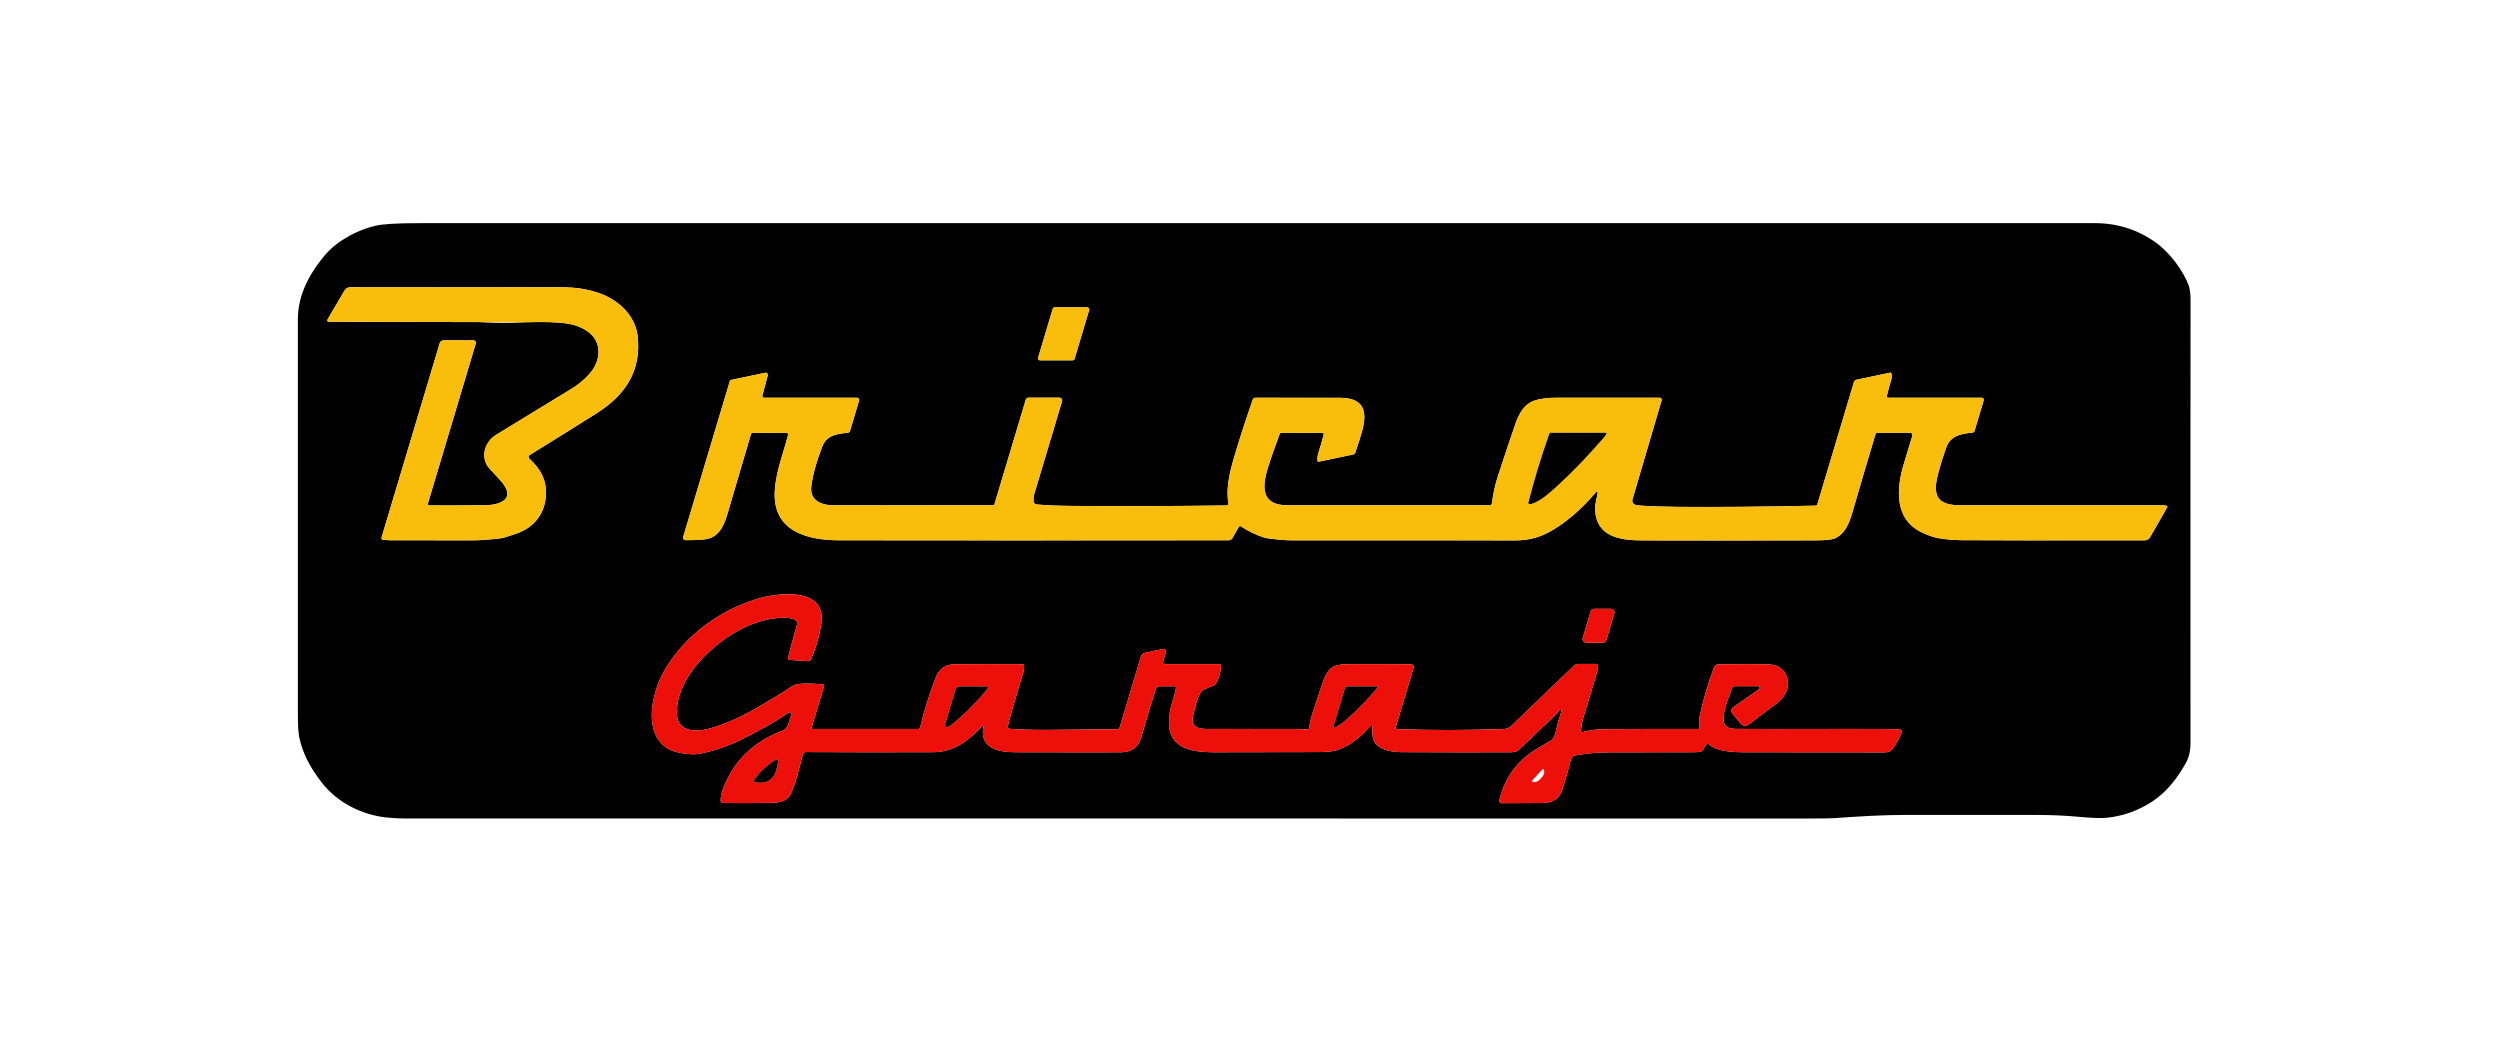
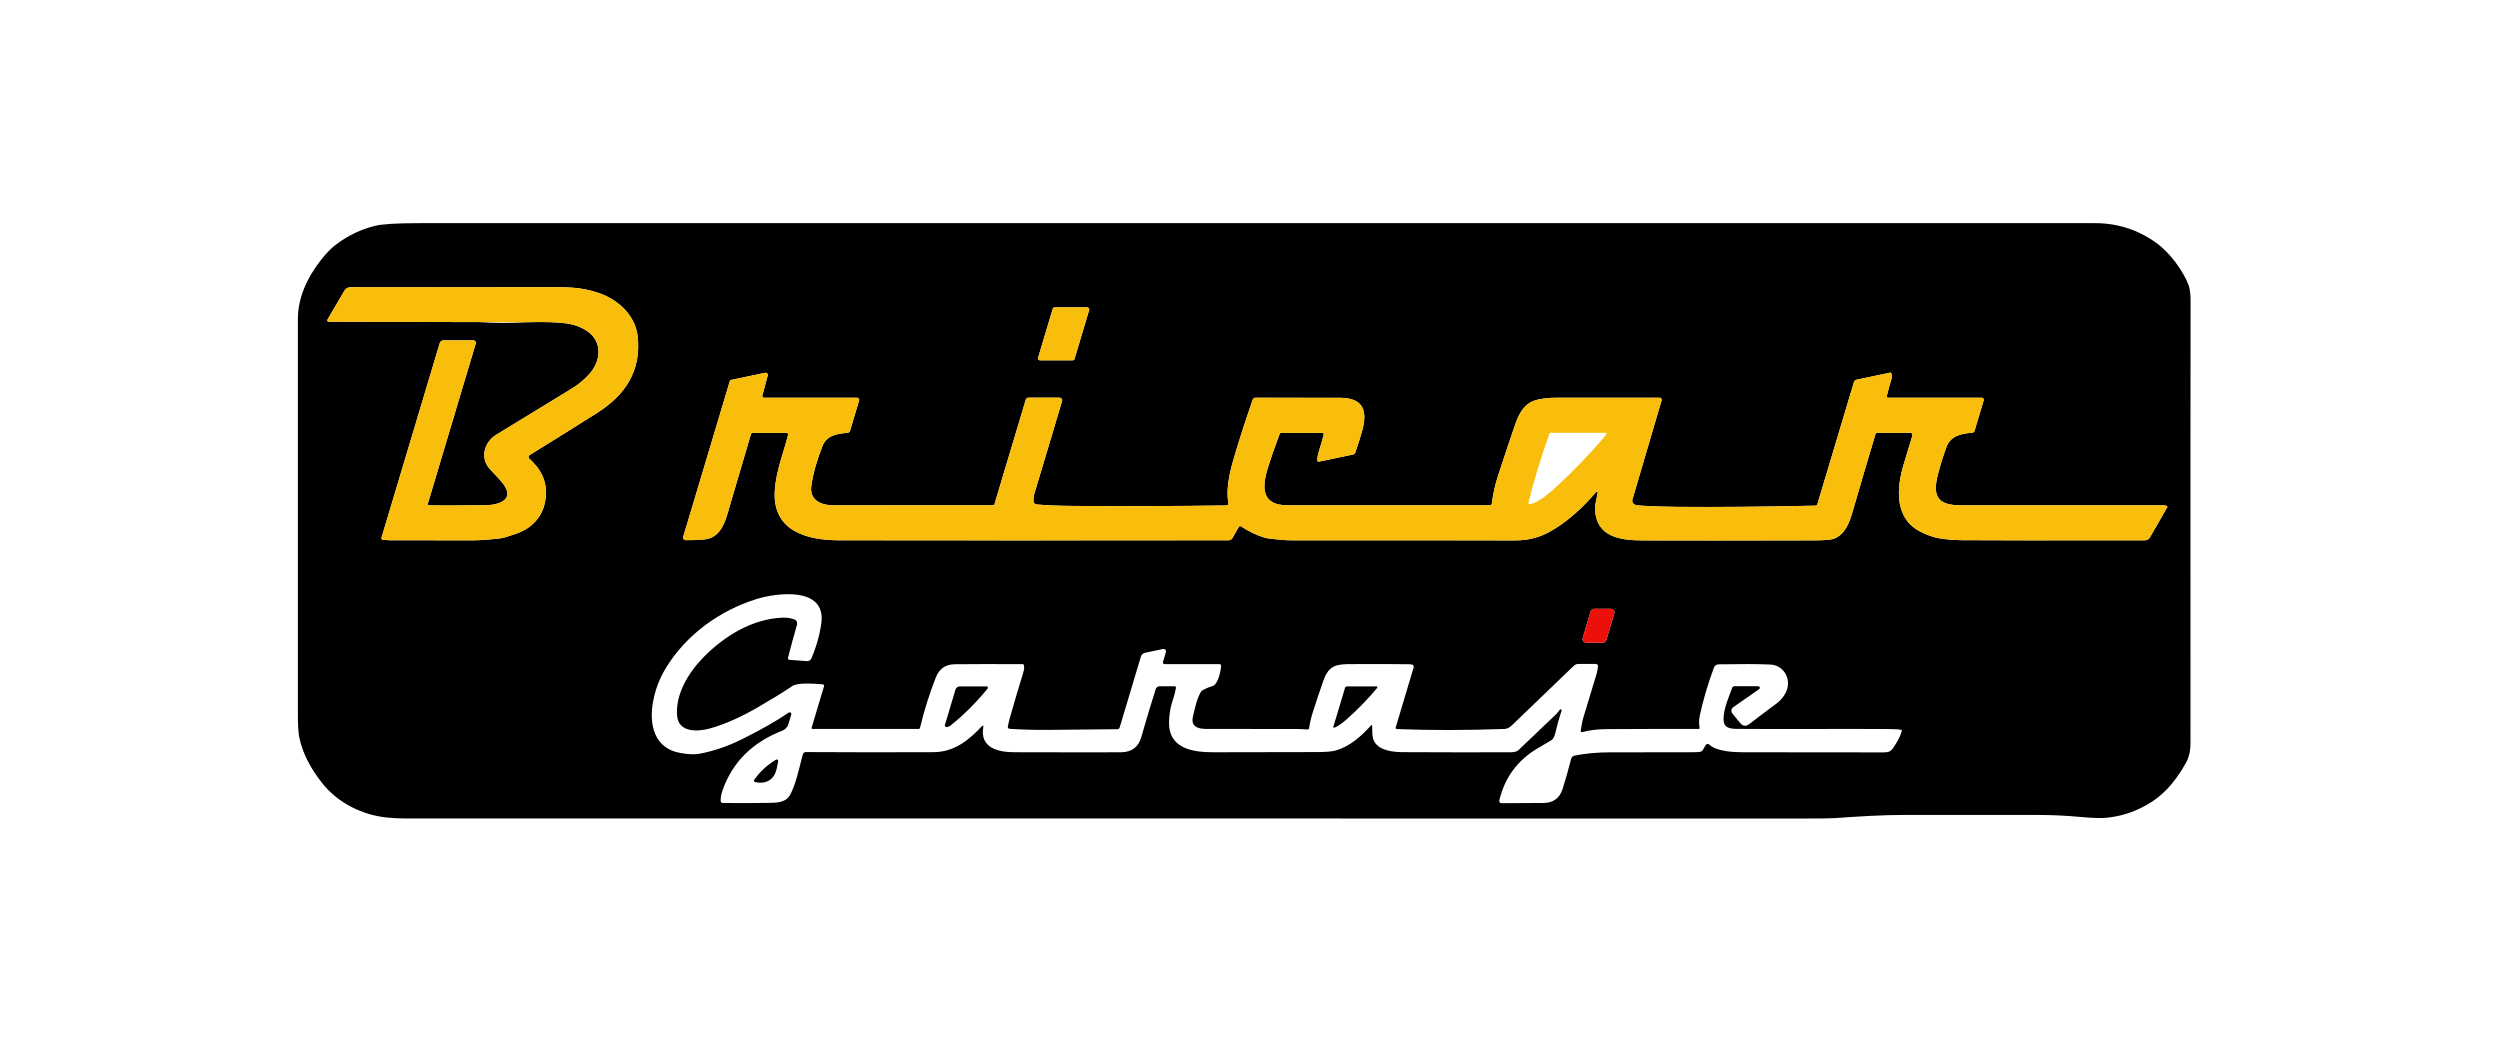
<svg xmlns="http://www.w3.org/2000/svg" width="200" height="84" viewBox="0 0 200 84" fill="none">
  <path d="M175.093 22.833C175.195 23.109 175.246 23.529 175.245 24.089C175.237 27.884 175.234 39.67 175.239 59.447C175.239 60.069 175.118 60.595 174.877 61.023C174.215 62.208 173.374 63.334 172.207 64.103C171.097 64.835 169.901 65.27 168.617 65.412C168.125 65.466 167.389 65.446 166.412 65.354C165.305 65.25 164.179 65.197 163.032 65.197C162.073 65.197 158.571 65.197 152.525 65.193C150.559 65.191 148.688 65.314 146.835 65.446C146.487 65.471 145.728 65.483 144.555 65.481C138.667 65.475 101.29 65.474 32.428 65.478C31.96 65.478 31.481 65.455 30.987 65.406C29.003 65.213 27.019 64.241 25.754 62.622C24.877 61.498 24.232 60.35 23.945 59.009C23.867 58.645 23.828 58.007 23.83 57.096C23.834 47.32 23.834 36.793 23.83 25.515C23.83 23.789 24.606 22.163 25.667 20.811C26.096 20.263 26.506 19.845 26.892 19.554C27.848 18.836 28.888 18.338 30.014 18.065C30.594 17.923 31.747 17.853 33.474 17.853C84.237 17.854 128.95 17.856 167.611 17.853C169.39 17.853 171.007 18.369 172.462 19.4C173.597 20.203 174.681 21.705 175.093 22.831V22.833ZM38.391 25.768C39.593 25.85 40.799 25.854 42.009 25.781C43.494 25.739 44.586 25.768 45.284 25.869C45.994 25.97 46.585 26.198 47.062 26.552C48.221 27.413 48.049 28.911 47.166 29.898C46.745 30.368 46.284 30.757 45.778 31.066C42.138 33.289 40.11 34.527 39.694 34.782C38.743 35.365 38.372 36.641 39.19 37.521C39.61 37.973 39.895 38.283 40.047 38.451C41.355 39.911 40.043 40.411 38.764 40.422C36.504 40.439 35.025 40.442 34.326 40.432C34.268 40.432 34.221 40.383 34.223 40.325C34.223 40.315 34.224 40.304 34.227 40.296L38.061 27.481C38.093 27.377 38.034 27.266 37.93 27.235C37.911 27.229 37.892 27.226 37.873 27.226H35.486C35.344 27.226 35.219 27.32 35.177 27.456L30.522 43.006C30.499 43.083 30.544 43.165 30.623 43.187C30.631 43.19 30.642 43.192 30.651 43.193C30.873 43.211 31.041 43.219 31.153 43.219C33.486 43.217 35.666 43.219 37.699 43.228C38.425 43.231 38.982 43.17 39.63 43.117C39.961 43.089 40.23 43.042 40.439 42.974C40.478 42.961 40.739 42.876 41.221 42.719C42.545 42.291 43.469 41.312 43.645 39.911C43.817 38.555 43.316 37.575 42.34 36.685C42.269 36.619 42.264 36.508 42.328 36.438C42.34 36.426 42.352 36.416 42.366 36.407C44.79 34.908 46.601 33.777 47.799 33.014C50.029 31.591 51.308 29.664 51.017 26.935C50.833 25.215 49.445 23.96 47.873 23.431C46.389 22.931 45.289 22.972 43.482 22.975C37.32 22.986 32.195 22.988 28.107 22.978C27.753 22.976 27.648 23.092 27.486 23.368C27.039 24.133 26.609 24.866 26.198 25.569C26.166 25.623 26.185 25.692 26.238 25.723C26.255 25.733 26.274 25.739 26.295 25.739L38.391 25.768ZM84.375 24.588C84.302 24.588 84.24 24.635 84.218 24.705L83.048 28.614C83.022 28.702 83.07 28.794 83.157 28.82C83.173 28.825 83.189 28.828 83.205 28.828H85.807C85.88 28.828 85.943 28.781 85.965 28.711L87.134 24.801C87.161 24.714 87.113 24.622 87.025 24.595C87.009 24.591 86.993 24.588 86.977 24.588H84.375ZM173.327 40.468C173.224 40.441 173.145 40.427 173.088 40.427C171.184 40.427 165.794 40.427 156.918 40.427C155.135 40.427 154.561 39.825 155.018 38.016C155.206 37.273 155.436 36.527 155.709 35.778C156.048 34.845 156.912 34.691 157.785 34.615C157.869 34.608 157.94 34.549 157.965 34.467L158.695 32.029C158.721 31.942 158.67 31.849 158.584 31.825C158.57 31.82 158.554 31.817 158.538 31.817H151.041C150.984 31.817 150.939 31.772 150.939 31.715C150.939 31.708 150.939 31.699 150.942 31.692C151.039 31.289 151.169 30.812 151.331 30.263C151.358 30.172 151.35 30.037 151.306 29.859C151.297 29.824 151.262 29.8 151.226 29.809L148.523 30.377C148.423 30.397 148.343 30.472 148.314 30.571L145.381 40.366C145.367 40.414 145.321 40.449 145.27 40.451C141.076 40.543 137.396 40.575 134.229 40.549C133.188 40.54 132.252 40.511 131.423 40.461C131.104 40.442 130.899 40.416 130.806 40.382C130.635 40.319 130.542 40.136 130.593 39.962L132.931 32.022C132.956 31.939 132.909 31.851 132.826 31.826C132.812 31.822 132.796 31.819 132.78 31.819C129.64 31.82 126.898 31.819 124.557 31.817C123.943 31.817 123.285 31.869 122.744 32.051C121.935 32.323 121.514 33.104 121.236 33.901C120.905 34.849 120.44 36.234 119.843 38.058C119.608 38.775 119.444 39.512 119.352 40.271C119.34 40.36 119.266 40.426 119.177 40.426C114.901 40.426 109.513 40.424 103.011 40.424C100.931 40.424 100.938 39.029 101.416 37.477C101.668 36.657 101.985 35.741 102.367 34.731C102.39 34.668 102.451 34.625 102.518 34.625H105.782C105.846 34.625 105.898 34.678 105.898 34.742C105.898 34.753 105.898 34.761 105.894 34.772C105.795 35.174 105.667 35.617 105.511 36.104C105.425 36.372 105.384 36.611 105.388 36.824C105.388 36.885 105.441 36.933 105.502 36.933C105.509 36.933 105.517 36.933 105.524 36.93L108.253 36.357C108.331 36.341 108.397 36.282 108.423 36.205C108.631 35.596 108.802 35.064 108.934 34.608C109.396 33.025 109.227 31.846 107.234 31.823C106.595 31.816 104.328 31.814 100.434 31.819C100.336 31.819 100.249 31.882 100.217 31.974C99.603 33.742 99.096 35.311 98.699 36.685C98.355 37.865 98.065 39.136 98.273 40.268C98.286 40.346 98.237 40.419 98.161 40.433C98.154 40.433 98.147 40.435 98.138 40.435C94.098 40.492 90.004 40.505 85.857 40.474C84.677 40.467 83.702 40.427 82.931 40.356C82.789 40.343 82.68 40.224 82.677 40.081C82.674 39.863 82.688 39.7 82.72 39.591C84.03 35.241 84.777 32.74 84.965 32.089C84.999 31.974 84.932 31.854 84.818 31.822C84.799 31.816 84.779 31.813 84.758 31.813H82.283C82.18 31.813 82.088 31.88 82.059 31.98L79.547 40.37C79.538 40.4 79.511 40.42 79.482 40.42C73.934 40.427 69.674 40.43 66.704 40.426C65.699 40.424 64.734 40.031 64.908 38.849C65.049 37.878 65.346 36.822 65.799 35.681C66.14 34.824 66.982 34.691 67.804 34.627C67.897 34.62 67.976 34.557 68.003 34.466L68.726 32.048C68.755 31.955 68.703 31.854 68.608 31.825C68.591 31.819 68.573 31.817 68.556 31.817H61.114C61.041 31.817 60.983 31.759 60.983 31.686C60.983 31.674 60.984 31.662 60.987 31.651L61.419 30.032C61.442 29.939 61.388 29.847 61.296 29.822C61.271 29.815 61.244 29.815 61.219 29.821L58.457 30.401C58.428 30.407 58.403 30.431 58.394 30.46L54.656 42.946C54.624 43.056 54.685 43.171 54.794 43.203C54.812 43.209 54.829 43.211 54.848 43.212C55.282 43.222 55.77 43.205 56.312 43.158C57.433 43.063 57.889 42.144 58.171 41.194C58.453 40.245 59.088 38.093 60.074 34.739C60.094 34.672 60.156 34.625 60.227 34.625H62.918C62.99 34.625 63.05 34.685 63.049 34.76C63.049 34.77 63.049 34.78 63.046 34.789C62.719 36.107 62.09 37.64 61.984 39.227C61.762 42.548 64.657 43.219 67.128 43.222C75.873 43.233 86.262 43.233 98.294 43.222C98.416 43.222 98.528 43.157 98.589 43.051L99.107 42.152C99.14 42.092 99.216 42.071 99.276 42.105C99.278 42.105 99.28 42.108 99.283 42.109C99.873 42.5 100.479 42.795 101.101 42.993C101.413 43.092 101.816 43.113 102.357 43.174C102.636 43.206 102.953 43.222 103.307 43.224C110.521 43.231 116.505 43.233 121.259 43.23C122.151 43.23 122.969 43.044 123.714 42.674C125.198 41.937 126.598 40.647 127.673 39.377C127.704 39.342 127.73 39.323 127.752 39.322C127.787 39.32 127.818 39.346 127.819 39.38C127.819 39.385 127.819 39.389 127.819 39.392C127.768 39.797 127.595 40.28 127.609 40.736C127.685 42.987 129.652 43.227 131.422 43.233C134.582 43.243 139.171 43.241 145.192 43.228C146.018 43.227 146.544 43.175 146.769 43.076C147.641 42.693 147.961 41.789 148.223 40.882C148.787 38.933 149.39 36.886 150.036 34.742C150.056 34.671 150.122 34.623 150.196 34.623H152.82C152.917 34.623 152.997 34.703 152.997 34.801C152.997 34.817 152.994 34.834 152.99 34.851C152.909 35.13 152.686 35.866 152.32 37.056C151.708 39.05 151.504 41.549 153.77 42.605C154.29 42.848 154.754 43.003 155.167 43.069C155.725 43.159 156.331 43.208 156.986 43.214C158.739 43.23 163.609 43.234 171.595 43.225C171.758 43.225 171.908 43.138 171.99 42.996L173.377 40.584C173.399 40.546 173.386 40.498 173.348 40.476C173.342 40.471 173.335 40.47 173.327 40.467V40.468ZM124.792 56.774C124.82 56.741 124.869 56.736 124.903 56.764C124.927 56.785 124.938 56.818 124.927 56.849C124.738 57.406 124.579 57.975 124.45 58.553C124.369 58.911 124.253 59.136 124.1 59.226C123.718 59.449 123.357 59.661 123.017 59.862C121.399 60.817 120.375 62.208 119.945 64.037C119.923 64.132 119.981 64.228 120.076 64.251C120.091 64.254 120.104 64.255 120.118 64.255C121.68 64.245 122.79 64.239 123.45 64.238C124.247 64.238 124.764 63.869 125.002 63.131C125.229 62.43 125.458 61.626 125.689 60.717C125.724 60.578 125.836 60.473 125.976 60.445C126.866 60.271 127.807 60.185 128.797 60.188C129.267 60.188 131.525 60.185 135.571 60.178C135.807 60.178 135.983 60.157 136.101 60.115C136.149 60.099 136.19 60.065 136.215 60.021L136.448 59.616C136.502 59.523 136.62 59.489 136.713 59.543C136.726 59.55 136.739 59.561 136.751 59.571C137.331 60.122 138.703 60.181 139.469 60.181C139.643 60.181 143.379 60.184 150.678 60.191C151.08 60.191 151.249 60.132 151.463 59.822C151.804 59.325 152.03 58.883 152.142 58.497C152.155 58.453 152.131 58.405 152.087 58.389C151.972 58.348 151.59 58.326 150.94 58.322C146.786 58.298 142.826 58.344 138.927 58.309C138.318 58.303 137.88 58.196 137.884 57.52C137.89 56.646 138.337 55.694 138.572 55.031C138.601 54.949 138.678 54.895 138.766 54.895H140.654C140.727 54.895 140.785 54.955 140.785 55.027C140.785 55.069 140.763 55.11 140.728 55.135L138.662 56.574C138.505 56.684 138.466 56.902 138.575 57.061C138.579 57.068 138.585 57.076 138.591 57.081C138.718 57.239 138.93 57.5 139.23 57.861C139.44 58.114 139.688 58.129 139.972 57.905C140.38 57.583 141.085 57.051 142.089 56.306C142.773 55.799 143.237 54.999 142.956 54.161C142.765 53.589 142.261 53.197 141.644 53.165C140.652 53.114 139.37 53.119 137.484 53.146C137.319 53.147 137.172 53.251 137.115 53.406C136.614 54.763 136.237 56.047 135.982 57.257C135.912 57.586 135.907 57.912 135.969 58.233C135.976 58.272 135.95 58.31 135.91 58.317C135.906 58.317 135.902 58.317 135.897 58.317C133.198 58.312 130.709 58.316 128.43 58.331C127.79 58.335 127.174 58.414 126.579 58.568C126.525 58.582 126.47 58.55 126.457 58.496C126.453 58.481 126.453 58.465 126.457 58.449C126.53 58.096 126.563 57.725 126.665 57.418C126.728 57.226 127.078 56.074 127.711 53.963C127.768 53.776 127.812 53.564 127.844 53.327C127.857 53.223 127.784 53.13 127.681 53.115C127.672 53.115 127.665 53.114 127.656 53.114H126.278C126.138 53.114 126.004 53.168 125.903 53.264C125.147 53.991 123.494 55.581 120.946 58.032C120.755 58.215 120.557 58.31 120.349 58.317C117.285 58.426 114.418 58.428 111.747 58.326C111.692 58.326 111.65 58.278 111.651 58.222C111.651 58.214 111.653 58.205 111.656 58.196L113.092 53.396C113.121 53.299 113.066 53.197 112.97 53.169C112.965 53.169 112.96 53.166 112.955 53.165C112.879 53.149 112.801 53.14 112.719 53.139C112.151 53.127 110.616 53.124 108.113 53.128C106.938 53.131 106.318 53.196 105.879 54.428C105.658 55.053 105.377 55.889 105.037 56.938C104.89 57.393 104.788 57.829 104.731 58.249C104.721 58.317 104.659 58.367 104.589 58.361C104.296 58.335 103.988 58.322 103.668 58.32C101.459 58.316 99.274 58.315 97.112 58.315C96.375 58.315 95.169 58.445 95.438 57.311C95.619 56.551 95.736 55.942 96.066 55.359C96.101 55.297 96.154 55.246 96.216 55.212C96.492 55.063 96.748 54.956 96.988 54.892C97.456 54.766 97.667 53.643 97.691 53.279C97.696 53.201 97.638 53.134 97.559 53.128C97.556 53.128 97.552 53.128 97.549 53.128H93.163C93.09 53.128 93.032 53.07 93.032 52.997C93.032 52.983 93.033 52.972 93.037 52.959L93.273 52.17C93.305 52.065 93.244 51.954 93.139 51.923C93.107 51.914 93.074 51.913 93.042 51.919L91.608 52.22C91.447 52.254 91.317 52.373 91.269 52.533L89.575 58.194C89.55 58.278 89.473 58.336 89.385 58.336C85.648 58.373 83.768 58.392 83.746 58.392C82.697 58.398 81.701 58.369 80.758 58.303C80.679 58.297 80.62 58.23 80.625 58.151C80.625 58.145 80.625 58.14 80.627 58.135C80.669 57.895 80.723 57.659 80.79 57.427C81.159 56.132 81.517 54.92 81.865 53.789C81.934 53.567 81.95 53.374 81.915 53.212C81.904 53.166 81.865 53.134 81.819 53.133C79.764 53.122 77.954 53.124 76.386 53.139C75.647 53.146 75.142 53.495 74.869 54.189C74.342 55.533 73.92 56.877 73.602 58.224C73.589 58.278 73.541 58.317 73.485 58.317H64.995C64.956 58.317 64.924 58.285 64.924 58.244C64.924 58.237 64.924 58.23 64.927 58.224L65.923 54.895C65.941 54.834 65.906 54.768 65.843 54.75C65.836 54.747 65.827 54.746 65.82 54.746C65.198 54.702 63.84 54.579 63.395 54.879C62.734 55.327 61.84 55.879 60.711 56.537C59.297 57.361 57.994 57.94 56.799 58.276C55.813 58.554 54.289 58.608 54.169 57.278C54.015 55.54 55.089 53.803 56.251 52.609C57.921 50.893 60.193 49.494 62.632 49.41C62.904 49.4 63.184 49.44 63.473 49.526C63.729 49.602 63.819 49.775 63.742 50.042C63.476 50.968 63.241 51.827 63.04 52.621C63.023 52.692 63.065 52.764 63.136 52.783C63.144 52.785 63.151 52.786 63.158 52.786L64.551 52.891C64.704 52.903 64.847 52.815 64.908 52.675C65.311 51.739 65.578 50.8 65.705 49.858C66.111 46.874 62.076 47.437 60.51 47.927C57.564 48.846 54.877 50.792 53.266 53.447C52.756 54.288 52.414 55.189 52.241 56.153C51.916 57.944 52.324 59.859 54.401 60.233C55.059 60.352 55.58 60.375 55.963 60.301C57.131 60.075 58.281 59.679 59.413 59.111C60.979 58.326 62.205 57.626 63.095 57.007C63.157 56.965 63.24 56.979 63.282 57.041C63.305 57.074 63.312 57.118 63.301 57.158L63.074 57.918C62.999 58.168 62.813 58.369 62.571 58.462C60.252 59.359 58.598 60.925 57.79 63.261C57.694 63.537 57.648 63.809 57.653 64.077C57.654 64.166 57.725 64.236 57.814 64.238C59.031 64.254 60.256 64.251 61.493 64.231C62.221 64.219 62.915 64.2 63.253 63.508C63.684 62.625 63.878 61.694 64.219 60.364C64.249 60.246 64.354 60.165 64.474 60.166C68.038 60.185 71.442 60.188 74.68 60.173C76.335 60.166 77.525 59.212 78.571 58.072C78.593 58.048 78.629 58.047 78.653 58.069C78.667 58.082 78.673 58.102 78.67 58.121C78.344 59.85 79.878 60.175 81.16 60.178C86.219 60.191 89.072 60.192 89.717 60.181C90.545 60.165 91.072 59.765 91.298 58.983C91.772 57.34 92.158 56.055 92.459 55.127C92.503 54.992 92.628 54.899 92.771 54.899H93.961C94.027 54.899 94.079 54.952 94.079 55.018C94.079 55.025 94.079 55.032 94.078 55.038C94.021 55.359 93.923 55.724 93.785 56.135C93.635 56.58 93.549 57.098 93.524 57.687C93.437 59.884 95.389 60.179 97.076 60.181C99.866 60.181 102.623 60.176 105.348 60.166C106.064 60.165 106.568 60.122 106.86 60.039C107.986 59.72 108.929 58.885 109.689 58.023C109.706 58.003 109.738 58.002 109.759 58.02C109.769 58.031 109.775 58.044 109.776 58.057C109.782 58.513 109.753 58.987 109.951 59.337C110.368 60.065 111.491 60.167 112.203 60.172C115.728 60.19 118.625 60.192 120.893 60.179C121.166 60.179 121.364 60.118 121.488 59.999C123.082 58.474 124.093 57.511 124.521 57.109C124.528 57.102 124.535 57.095 124.541 57.087L124.793 56.773L124.792 56.774ZM128.234 51.413C128.36 51.413 128.47 51.331 128.507 51.209L129.146 49.071C129.191 48.92 129.106 48.761 128.955 48.716C128.929 48.708 128.902 48.704 128.875 48.704H127.526C127.401 48.704 127.29 48.786 127.254 48.907L126.614 51.045C126.569 51.196 126.655 51.356 126.805 51.401C126.831 51.408 126.859 51.413 126.885 51.413H128.234Z" fill="black" />
  <path d="M42.009 25.781L38.391 25.768L26.294 25.739C26.232 25.739 26.182 25.688 26.182 25.626C26.182 25.606 26.188 25.587 26.198 25.569C26.609 24.866 27.039 24.133 27.486 23.368C27.648 23.092 27.753 22.976 28.107 22.978C32.195 22.988 37.32 22.986 43.482 22.975C45.289 22.972 46.389 22.931 47.873 23.431C49.445 23.96 50.833 25.215 51.017 26.935C51.308 29.664 50.029 31.591 47.799 33.014C46.601 33.777 44.79 34.908 42.366 36.407C42.285 36.456 42.258 36.565 42.309 36.647C42.318 36.661 42.328 36.673 42.34 36.685C43.316 37.575 43.817 38.555 43.645 39.911C43.469 41.312 42.545 42.291 41.221 42.719C40.739 42.876 40.478 42.961 40.439 42.974C40.23 43.042 39.961 43.089 39.63 43.117C38.982 43.17 38.425 43.231 37.699 43.228C35.666 43.219 33.485 43.217 31.153 43.219C31.041 43.219 30.873 43.211 30.651 43.193C30.569 43.186 30.509 43.114 30.516 43.034C30.516 43.023 30.519 43.015 30.522 43.006L35.177 27.456C35.219 27.32 35.344 27.226 35.486 27.226H37.873C37.983 27.226 38.07 27.316 38.07 27.424C38.07 27.443 38.067 27.462 38.061 27.481L34.227 40.296C34.209 40.351 34.242 40.41 34.297 40.427C34.307 40.43 34.316 40.432 34.326 40.432C35.025 40.442 36.504 40.439 38.764 40.422C40.043 40.411 41.355 39.911 40.047 38.451C39.895 38.283 39.61 37.973 39.19 37.521C38.372 36.641 38.743 35.365 39.694 34.782C40.11 34.527 42.138 33.289 45.778 31.066C46.284 30.757 46.745 30.368 47.166 29.898C48.049 28.911 48.221 27.413 47.062 26.552C46.585 26.198 45.994 25.97 45.284 25.869C44.586 25.768 43.494 25.739 42.009 25.781Z" fill="#F9BE0C" />
  <path d="M84.375 24.588H86.977C87.067 24.588 87.142 24.663 87.142 24.753C87.142 24.769 87.139 24.785 87.134 24.801L85.965 28.711C85.943 28.781 85.88 28.828 85.807 28.828H83.205C83.115 28.828 83.041 28.753 83.041 28.663C83.041 28.646 83.044 28.63 83.048 28.614L84.218 24.705C84.24 24.635 84.302 24.588 84.375 24.588Z" fill="#F9BE0C" />
  <path d="M173.327 40.468C173.37 40.48 173.396 40.522 173.386 40.565C173.384 40.572 173.381 40.578 173.377 40.585L171.99 42.997C171.908 43.139 171.758 43.225 171.595 43.227C163.609 43.236 158.739 43.231 156.986 43.215C156.331 43.209 155.725 43.161 155.167 43.07C154.754 43.004 154.29 42.849 153.77 42.607C151.504 41.551 151.708 39.051 152.32 37.058C152.686 35.867 152.909 35.131 152.99 34.852C153.018 34.757 152.964 34.659 152.869 34.631C152.853 34.627 152.837 34.624 152.82 34.624H150.196C150.122 34.624 150.056 34.672 150.036 34.744C149.39 36.888 148.787 38.934 148.223 40.884C147.961 41.791 147.641 42.694 146.77 43.078C146.544 43.177 146.018 43.228 145.192 43.23C139.171 43.243 134.582 43.244 131.422 43.234C129.652 43.228 127.685 42.988 127.609 40.737C127.595 40.281 127.768 39.798 127.819 39.393C127.824 39.36 127.8 39.329 127.765 39.323C127.761 39.323 127.757 39.323 127.752 39.323C127.73 39.325 127.704 39.344 127.673 39.379C126.598 40.648 125.198 41.938 123.714 42.675C122.969 43.045 122.151 43.23 121.259 43.231C116.505 43.234 110.521 43.231 103.307 43.225C102.953 43.225 102.636 43.208 102.357 43.175C101.816 43.114 101.413 43.094 101.101 42.994C100.479 42.797 99.873 42.501 99.283 42.111C99.226 42.073 99.149 42.089 99.111 42.146C99.109 42.149 99.108 42.15 99.107 42.153L98.589 43.053C98.528 43.158 98.416 43.224 98.294 43.224C86.262 43.234 75.873 43.234 67.128 43.224C64.657 43.221 61.762 42.55 61.984 39.228C62.09 37.641 62.719 36.108 63.046 34.791C63.063 34.719 63.018 34.647 62.947 34.63C62.937 34.627 62.926 34.627 62.918 34.627H60.227C60.156 34.627 60.094 34.674 60.074 34.741C59.088 38.095 58.453 40.246 58.171 41.195C57.889 42.146 57.433 43.064 56.312 43.159C55.77 43.206 55.282 43.224 54.848 43.214C54.735 43.211 54.644 43.117 54.647 43.002C54.647 42.983 54.65 42.965 54.656 42.947L58.394 30.462C58.403 30.432 58.428 30.409 58.457 30.403L61.219 29.822C61.311 29.803 61.401 29.863 61.42 29.956C61.426 29.982 61.424 30.008 61.419 30.033L60.987 31.652C60.968 31.722 61.009 31.794 61.079 31.814C61.091 31.817 61.102 31.819 61.114 31.819H68.556C68.653 31.819 68.733 31.898 68.733 31.997C68.733 32.015 68.73 32.034 68.726 32.05L68.003 34.467C67.976 34.558 67.897 34.621 67.804 34.628C66.982 34.693 66.14 34.826 65.799 35.683C65.346 36.824 65.049 37.88 64.908 38.851C64.734 40.032 65.699 40.426 66.704 40.427C69.674 40.432 73.934 40.429 79.482 40.422C79.511 40.422 79.539 40.401 79.547 40.372L82.059 31.981C82.088 31.882 82.18 31.814 82.283 31.814H84.758C84.878 31.814 84.974 31.911 84.974 32.031C84.974 32.051 84.971 32.072 84.965 32.091C84.777 32.742 84.03 35.243 82.72 39.592C82.688 39.702 82.674 39.864 82.677 40.082C82.68 40.225 82.789 40.344 82.931 40.357C83.702 40.429 84.677 40.468 85.857 40.476C90.004 40.506 94.098 40.493 98.138 40.436C98.215 40.436 98.276 40.37 98.276 40.293C98.276 40.285 98.276 40.277 98.273 40.269C98.065 39.137 98.355 37.866 98.699 36.686C99.096 35.313 99.603 33.743 100.217 31.975C100.249 31.883 100.336 31.82 100.434 31.82C104.328 31.816 106.595 31.817 107.234 31.825C109.227 31.848 109.396 33.027 108.934 34.609C108.802 35.066 108.631 35.598 108.423 36.206C108.397 36.284 108.331 36.342 108.253 36.358L105.524 36.932C105.463 36.945 105.404 36.907 105.391 36.847C105.39 36.84 105.388 36.832 105.388 36.825C105.384 36.613 105.425 36.373 105.511 36.105C105.667 35.618 105.795 35.175 105.894 34.773C105.91 34.71 105.872 34.647 105.811 34.631C105.802 34.628 105.792 34.627 105.782 34.627H102.518C102.451 34.627 102.39 34.669 102.367 34.732C101.985 35.743 101.668 36.658 101.416 37.479C100.938 39.031 100.931 40.426 103.011 40.426C109.513 40.426 114.901 40.426 119.177 40.427C119.266 40.427 119.34 40.362 119.352 40.272C119.444 39.513 119.608 38.776 119.843 38.059C120.44 36.236 120.905 34.851 121.236 33.903C121.514 33.106 121.935 32.325 122.744 32.053C123.286 31.87 123.943 31.819 124.557 31.819C126.898 31.822 129.64 31.822 132.78 31.82C132.867 31.82 132.937 31.89 132.938 31.977C132.938 31.993 132.937 32.007 132.931 32.023L130.593 39.964C130.542 40.138 130.635 40.321 130.806 40.383C130.899 40.417 131.104 40.444 131.423 40.462C132.252 40.512 133.188 40.541 134.229 40.55C137.396 40.577 141.076 40.544 145.27 40.452C145.321 40.451 145.367 40.416 145.381 40.367L148.314 30.573C148.343 30.473 148.423 30.399 148.524 30.378L151.226 29.811C151.262 29.802 151.297 29.825 151.306 29.86C151.35 30.039 151.358 30.173 151.331 30.264C151.169 30.814 151.039 31.291 150.942 31.693C150.929 31.748 150.964 31.803 151.018 31.816C151.025 31.817 151.034 31.819 151.041 31.819H158.538C158.628 31.819 158.702 31.893 158.702 31.984C158.702 32 158.699 32.015 158.695 32.031L157.965 34.469C157.94 34.551 157.869 34.609 157.785 34.617C156.912 34.693 156.048 34.846 155.709 35.779C155.436 36.528 155.206 37.274 155.018 38.017C154.561 39.826 155.135 40.429 156.918 40.429C165.794 40.429 171.184 40.429 173.088 40.429C173.145 40.429 173.224 40.442 173.327 40.47V40.468ZM128.448 34.624H124.024C123.995 34.624 123.969 34.643 123.959 34.671C123.281 36.587 122.72 38.428 122.277 40.195C122.263 40.256 122.301 40.319 122.362 40.334C122.378 40.338 122.395 40.338 122.413 40.334C123.181 40.169 124.068 39.344 124.661 38.798C125.839 37.714 127.027 36.481 128.223 35.099C128.392 34.905 128.488 34.775 128.51 34.712C128.521 34.677 128.504 34.639 128.47 34.627C128.463 34.624 128.456 34.623 128.448 34.623V34.624Z" fill="#F9BE0C" />
-   <path d="M128.51 34.713C128.488 34.776 128.392 34.906 128.223 35.101C127.027 36.483 125.839 37.716 124.661 38.8C124.068 39.345 123.181 40.17 122.413 40.335C122.35 40.348 122.289 40.309 122.276 40.246C122.273 40.228 122.273 40.212 122.276 40.195C122.719 38.428 123.28 36.587 123.957 34.671C123.967 34.643 123.993 34.624 124.023 34.624H128.447C128.483 34.624 128.513 34.655 128.513 34.691C128.513 34.699 128.513 34.706 128.508 34.713H128.51Z" fill="black" />
-   <path d="M124.792 56.774L124.54 57.089C124.534 57.096 124.527 57.103 124.519 57.111C124.091 57.513 123.08 58.475 121.486 60.001C121.363 60.119 121.164 60.179 120.892 60.181C118.624 60.194 115.726 60.191 112.202 60.173C111.49 60.169 110.366 60.067 109.95 59.338C109.752 58.989 109.781 58.515 109.775 58.059C109.775 58.031 109.752 58.007 109.724 58.009C109.709 58.009 109.696 58.015 109.688 58.025C108.927 58.886 107.985 59.721 106.858 60.04C106.567 60.124 106.063 60.166 105.346 60.167C102.622 60.178 99.864 60.184 97.074 60.182C95.387 60.181 93.435 59.885 93.523 57.688C93.547 57.099 93.633 56.581 93.783 56.137C93.922 55.726 94.019 55.36 94.076 55.04C94.088 54.975 94.044 54.914 93.98 54.902C93.973 54.902 93.967 54.901 93.96 54.901H92.769C92.627 54.901 92.501 54.993 92.458 55.129C92.156 56.056 91.77 57.342 91.297 58.984C91.071 59.767 90.543 60.166 89.716 60.182C89.071 60.194 86.218 60.192 81.159 60.179C79.877 60.176 78.343 59.852 78.669 58.123C78.676 58.092 78.656 58.061 78.624 58.056C78.603 58.051 78.583 58.059 78.57 58.073C77.524 59.214 76.334 60.167 74.679 60.175C71.44 60.19 68.037 60.187 64.472 60.167C64.353 60.167 64.248 60.248 64.217 60.365C63.876 61.696 63.682 62.626 63.251 63.51C62.913 64.201 62.22 64.22 61.492 64.232C60.255 64.252 59.029 64.255 57.813 64.239C57.724 64.239 57.653 64.168 57.651 64.078C57.647 63.811 57.692 63.539 57.788 63.262C58.597 60.927 60.25 59.36 62.569 58.464C62.811 58.37 62.998 58.17 63.072 57.92L63.299 57.159C63.32 57.087 63.28 57.011 63.209 56.989C63.17 56.978 63.127 56.985 63.094 57.008C62.204 57.627 60.977 58.328 59.411 59.113C58.279 59.681 57.13 60.077 55.961 60.302C55.578 60.377 55.058 60.353 54.4 60.235C52.322 59.86 51.914 57.946 52.239 56.154C52.413 55.19 52.755 54.289 53.265 53.449C54.876 50.794 57.562 48.847 60.508 47.929C62.074 47.439 66.11 46.876 65.703 49.859C65.576 50.801 65.31 51.74 64.906 52.676C64.845 52.817 64.702 52.904 64.549 52.893L63.157 52.787C63.084 52.782 63.03 52.717 63.036 52.644C63.036 52.637 63.037 52.63 63.039 52.622C63.24 51.828 63.474 50.969 63.741 50.044C63.818 49.776 63.728 49.603 63.471 49.527C63.183 49.441 62.903 49.402 62.631 49.412C60.192 49.495 57.919 50.895 56.25 52.611C55.087 53.804 54.014 55.541 54.168 57.279C54.288 58.61 55.811 58.556 56.798 58.278C57.992 57.941 59.296 57.362 60.709 56.539C61.838 55.881 62.733 55.328 63.394 54.88C63.838 54.581 65.196 54.703 65.818 54.747C65.882 54.752 65.93 54.809 65.926 54.873C65.926 54.882 65.925 54.889 65.922 54.897L64.925 58.225C64.913 58.263 64.935 58.304 64.973 58.316C64.981 58.317 64.986 58.319 64.994 58.319H73.484C73.539 58.319 73.588 58.279 73.601 58.225C73.918 56.878 74.341 55.534 74.868 54.19C75.14 53.497 75.646 53.147 76.385 53.14C77.952 53.125 79.763 53.124 81.817 53.134C81.864 53.134 81.903 53.168 81.913 53.213C81.948 53.375 81.932 53.569 81.864 53.791C81.516 54.921 81.157 56.134 80.788 57.428C80.722 57.661 80.668 57.896 80.625 58.136C80.611 58.214 80.663 58.288 80.74 58.303C80.746 58.303 80.751 58.304 80.757 58.304C81.699 58.37 82.695 58.399 83.744 58.393C83.766 58.393 85.647 58.374 89.384 58.338C89.471 58.338 89.548 58.279 89.573 58.196L91.267 52.534C91.316 52.375 91.445 52.255 91.607 52.221L93.04 51.92C93.148 51.898 93.255 51.967 93.276 52.075C93.284 52.107 93.282 52.141 93.272 52.172L93.036 52.96C93.016 53.03 93.055 53.103 93.124 53.124C93.135 53.128 93.148 53.13 93.161 53.13H97.548C97.626 53.13 97.689 53.193 97.689 53.27C97.689 53.273 97.689 53.277 97.689 53.28C97.666 53.645 97.455 54.768 96.987 54.894C96.747 54.958 96.49 55.065 96.215 55.214C96.152 55.248 96.1 55.299 96.065 55.36C95.734 55.944 95.618 56.552 95.437 57.313C95.167 58.446 96.374 58.316 97.111 58.316C99.273 58.316 101.458 58.317 103.666 58.322C103.987 58.322 104.294 58.336 104.587 58.363C104.657 58.369 104.72 58.319 104.73 58.25C104.787 57.83 104.889 57.395 105.036 56.94C105.375 55.891 105.657 55.054 105.878 54.43C106.316 53.197 106.937 53.133 108.111 53.13C110.614 53.125 112.15 53.13 112.718 53.14C112.799 53.14 112.878 53.15 112.954 53.166C113.053 53.187 113.115 53.285 113.095 53.383C113.095 53.387 113.092 53.393 113.091 53.397L111.654 58.197C111.638 58.25 111.667 58.307 111.72 58.323C111.729 58.326 111.737 58.328 111.746 58.328C114.416 58.43 117.283 58.427 120.347 58.319C120.555 58.312 120.754 58.217 120.944 58.034C123.492 55.582 125.146 53.993 125.902 53.266C126.003 53.169 126.137 53.115 126.276 53.115H127.655C127.759 53.115 127.844 53.2 127.844 53.304C127.844 53.312 127.844 53.32 127.842 53.329C127.81 53.566 127.767 53.778 127.71 53.965C127.076 56.075 126.727 57.228 126.664 57.419C126.562 57.727 126.528 58.098 126.456 58.45C126.444 58.505 126.479 58.559 126.533 58.57C126.547 58.573 126.563 58.573 126.579 58.57C127.174 58.417 127.79 58.338 128.43 58.334C130.71 58.319 133.198 58.315 135.897 58.32C135.938 58.32 135.97 58.287 135.97 58.247C135.97 58.243 135.97 58.238 135.97 58.234C135.909 57.914 135.913 57.588 135.983 57.258C136.238 56.049 136.615 54.765 137.117 53.408C137.173 53.252 137.321 53.149 137.485 53.147C139.372 53.121 140.654 53.115 141.646 53.166C142.262 53.198 142.766 53.59 142.957 54.162C143.238 55 142.775 55.8 142.09 56.308C141.086 57.052 140.381 57.585 139.973 57.906C139.689 58.13 139.442 58.116 139.232 57.862C138.932 57.501 138.719 57.241 138.592 57.083C138.471 56.934 138.493 56.713 138.643 56.592C138.651 56.586 138.656 56.581 138.664 56.575L140.73 55.136C140.789 55.095 140.804 55.014 140.763 54.953C140.738 54.918 140.699 54.897 140.655 54.897H138.767C138.68 54.897 138.603 54.951 138.573 55.032C138.339 55.695 137.892 56.647 137.886 57.522C137.881 58.197 138.32 58.304 138.929 58.31C142.827 58.345 146.787 58.3 150.942 58.323C151.592 58.328 151.973 58.35 152.088 58.391C152.132 58.407 152.157 58.455 152.144 58.499C152.032 58.885 151.806 59.327 151.465 59.824C151.251 60.134 151.082 60.192 150.68 60.192C143.381 60.185 139.644 60.182 139.471 60.182C138.705 60.182 137.332 60.124 136.752 59.572C136.675 59.498 136.553 59.501 136.477 59.58C136.465 59.591 136.457 59.604 136.449 59.618L136.216 60.023C136.192 60.067 136.151 60.1 136.103 60.116C135.985 60.159 135.808 60.179 135.572 60.179C131.527 60.187 129.269 60.191 128.798 60.19C127.809 60.187 126.868 60.273 125.978 60.447C125.838 60.475 125.726 60.58 125.691 60.719C125.459 61.627 125.23 62.432 125.003 63.132C124.766 63.871 124.248 64.239 123.452 64.239C122.792 64.239 121.682 64.247 120.12 64.257C120.022 64.257 119.942 64.179 119.942 64.081C119.942 64.067 119.942 64.052 119.946 64.039C120.376 62.209 121.4 60.818 123.019 59.863C123.358 59.663 123.72 59.451 124.101 59.227C124.254 59.138 124.371 58.913 124.451 58.554C124.581 57.977 124.739 57.408 124.929 56.85C124.942 56.809 124.92 56.764 124.878 56.751C124.847 56.741 124.814 56.751 124.793 56.776L124.792 56.774ZM110.113 54.911H107.769C107.69 54.911 107.62 54.962 107.598 55.038L106.666 58.151C106.657 58.178 106.673 58.208 106.703 58.217C106.711 58.219 106.72 58.219 106.729 58.217C107.022 58.145 107.603 57.662 107.779 57.504C108.669 56.71 109.466 55.887 110.171 55.035C110.197 55.003 110.193 54.955 110.161 54.929C110.148 54.917 110.13 54.911 110.113 54.911ZM78.925 54.911H76.79C76.626 54.911 76.484 55.018 76.437 55.173L75.596 57.984C75.573 58.06 75.617 58.142 75.693 58.164C75.72 58.173 75.749 58.173 75.777 58.164L75.894 58.127C75.946 58.11 75.996 58.083 76.039 58.048C77.135 57.163 78.124 56.176 79.008 55.087C79.045 55.04 79.037 54.971 78.991 54.934C78.972 54.92 78.949 54.911 78.925 54.911ZM62.255 60.9C62.268 60.836 62.226 60.772 62.16 60.76C62.131 60.754 62.1 60.76 62.076 60.775C61.366 61.206 60.788 61.741 60.339 62.38C60.301 62.436 60.314 62.511 60.368 62.549C60.381 62.557 60.396 62.565 60.412 62.568C61.333 62.765 61.964 62.339 62.141 61.468C62.189 61.235 62.227 61.045 62.255 60.9ZM123.42 61.519L122.55 62.464C122.541 62.471 122.541 62.484 122.55 62.493L122.559 62.5C122.707 62.639 122.999 62.568 123.208 62.339L123.344 62.19C123.554 61.962 123.603 61.667 123.456 61.528L123.447 61.519C123.438 61.512 123.425 61.512 123.418 61.519H123.42Z" fill="#ED0F09" />
  <path d="M128.234 51.413H126.885C126.728 51.413 126.601 51.284 126.603 51.126C126.603 51.098 126.607 51.072 126.614 51.045L127.254 48.907C127.29 48.786 127.401 48.704 127.526 48.704H128.875C129.033 48.704 129.16 48.833 129.158 48.991C129.158 49.018 129.154 49.045 129.146 49.071L128.507 51.209C128.47 51.331 128.36 51.413 128.234 51.413Z" fill="#ED0F09" />
  <path d="M110.113 54.911C110.155 54.911 110.189 54.945 110.189 54.987C110.189 55.005 110.183 55.022 110.171 55.035C109.466 55.887 108.669 56.71 107.779 57.504C107.603 57.662 107.022 58.145 106.729 58.217C106.701 58.224 106.672 58.206 106.666 58.177C106.665 58.168 106.665 58.159 106.666 58.151L107.599 55.038C107.62 54.962 107.69 54.911 107.769 54.911H110.113Z" fill="black" />
  <path d="M78.925 54.911C78.985 54.911 79.033 54.961 79.032 55.021C79.032 55.044 79.023 55.068 79.008 55.087C78.124 56.176 77.135 57.163 76.039 58.048C75.996 58.083 75.946 58.11 75.894 58.127L75.777 58.164C75.701 58.187 75.62 58.145 75.596 58.069C75.588 58.041 75.588 58.012 75.596 57.984L76.437 55.173C76.484 55.018 76.626 54.911 76.79 54.911H78.925Z" fill="black" />
  <path d="M62.255 60.9C62.227 61.045 62.189 61.235 62.141 61.468C61.964 62.339 61.333 62.765 60.412 62.568C60.348 62.554 60.306 62.49 60.32 62.424C60.323 62.408 60.331 62.394 60.339 62.38C60.788 61.741 61.366 61.206 62.076 60.775C62.133 60.739 62.205 60.758 62.24 60.815C62.256 60.842 62.261 60.871 62.255 60.9Z" fill="black" />
</svg>